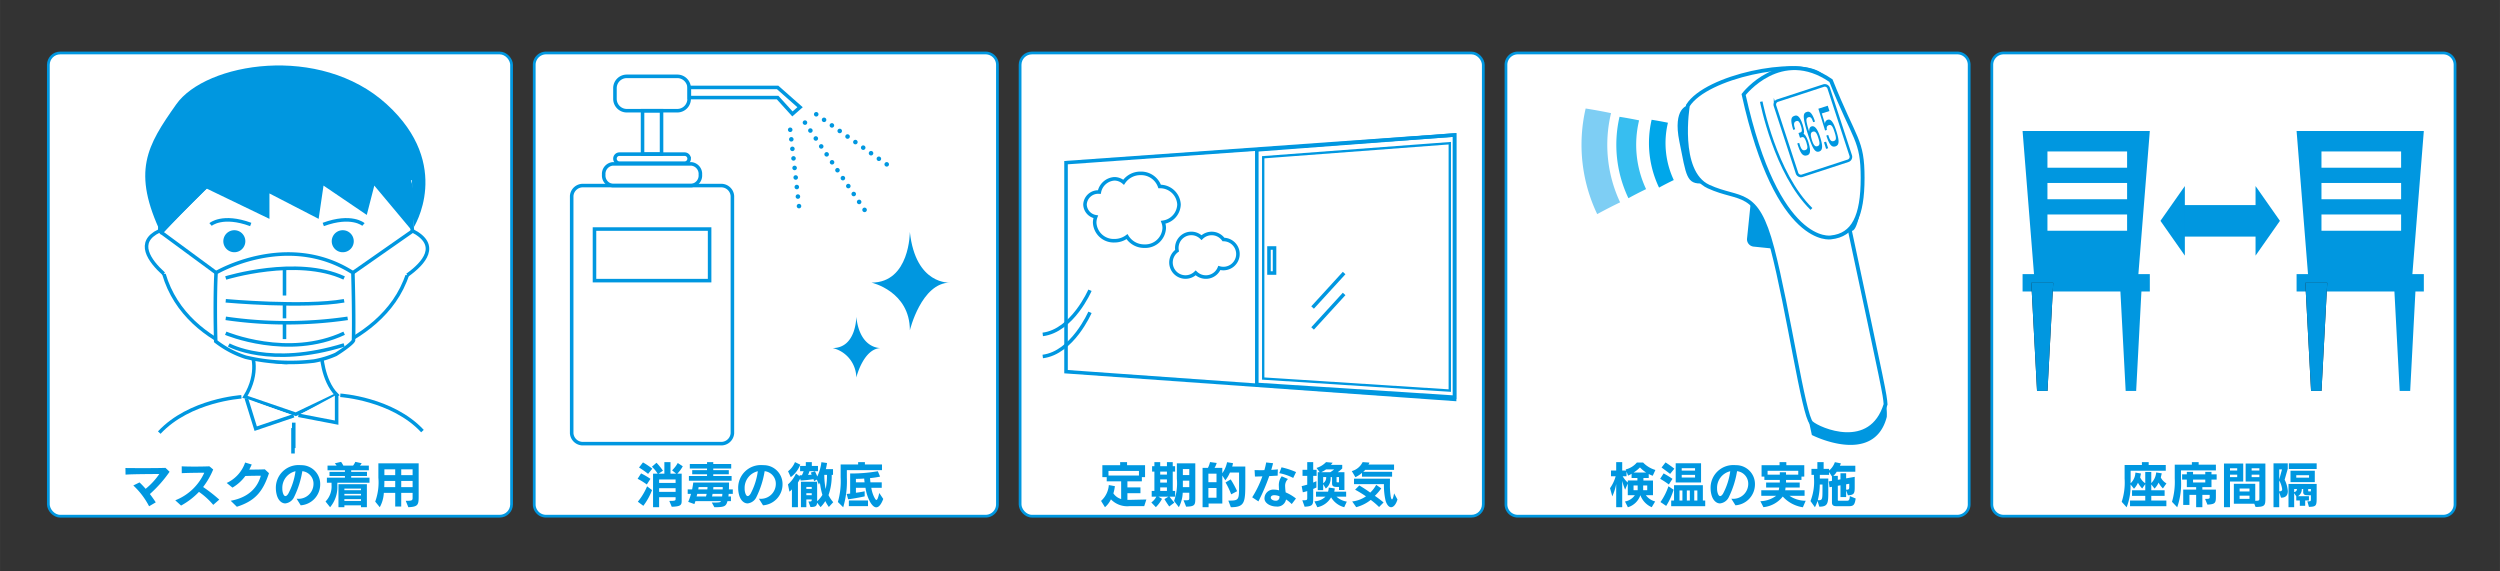
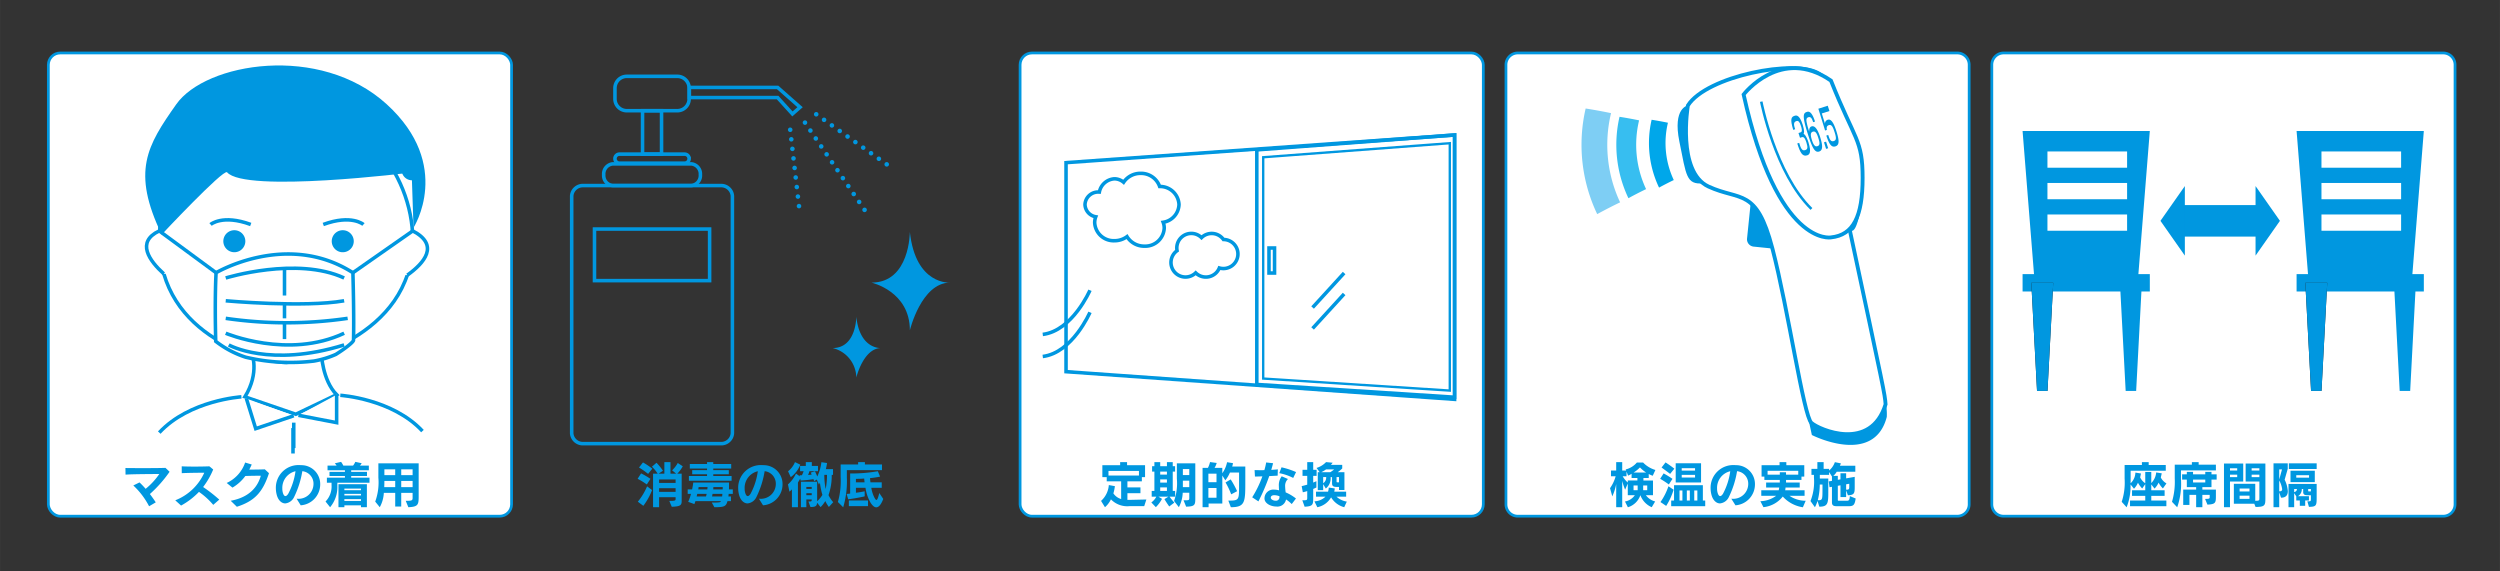
<svg xmlns="http://www.w3.org/2000/svg" id="レイヤー_1" data-name="レイヤー 1" width="143.067mm" height="32.677mm" viewBox="0 0 405.543 92.629">
  <rect x="0" y="0" width="405.543" height="92.629" fill="#333333" stroke="none" />
  <defs>
    <style>.cls-1,.cls-12,.cls-14,.cls-6,.cls-7{fill:#fff;}.cls-1,.cls-14,.cls-2,.cls-4,.cls-5,.cls-6,.cls-7,.cls-8{stroke:#0097e0;stroke-miterlimit:10;}.cls-1{stroke-width:0.447px;}.cls-2,.cls-4,.cls-8{fill:none;}.cls-14,.cls-2{stroke-width:0.576px;}.cls-3,.cls-5{fill:#0097e0;}.cls-4{stroke-width:0.384px;}.cls-5{stroke-width:0.397px;}.cls-6{stroke-width:0.626px;}.cls-7,.cls-8{stroke-width:0.418px;}.cls-9{fill:#00a7ea;}.cls-10{fill:#37bef0;}.cls-11{fill:#7ecef4;}.cls-13{fill:#231815;}</style>
  </defs>
-   <path class="cls-1" d="M88.58,8.594h71.3a1.921,1.921,0,0,1,1.921,1.921V81.815a1.921,1.921,0,0,1-1.921,1.921H88.579a1.92,1.92,0,0,1-1.92-1.92V10.515A1.921,1.921,0,0,1,88.58,8.594Z" />
  <path class="cls-2" d="M101.675,12.383h8.193a1.92,1.92,0,0,1,1.92,1.92v1.735a1.92,1.92,0,0,1-1.92,1.92h-8.193a1.921,1.921,0,0,1-1.921-1.921V14.304a1.921,1.921,0,0,1,1.921-1.921Z" />
  <rect class="cls-2" x="104.23" y="17.959" width="3.082" height="7.045" />
  <path class="cls-2" d="M111.789,25.737a.734.734,0,0,1-.734.734H100.487a.733.733,0,0,1-.733-.734h0a.733.733,0,0,1,.733-.733h10.567a.734.734,0,0,1,.734.733Z" />
  <path class="cls-2" d="M113.61,28.345a1.635,1.635,0,0,1-1.469,1.76H99.402a1.635,1.635,0,0,1-1.47-1.76h0a1.636,1.636,0,0,1,1.47-1.761h12.739a1.635,1.635,0,0,1,1.469,1.761Z" />
  <path class="cls-2" d="M118.806,70.283a1.815,1.815,0,0,1-1.921,1.685H94.656a1.814,1.814,0,0,1-1.921-1.685V31.791a1.814,1.814,0,0,1,1.921-1.685h22.229a1.815,1.815,0,0,1,1.921,1.685Z" />
  <polygon class="cls-2" points="126.14 14.18 111.825 14.18 111.825 15.827 126.14 15.827 128.545 18.481 129.784 17.395 126.14 14.18" />
  <path class="cls-3" d="M130.883,19.684a.367.367,0,1,1-.51-.096A.368.368,0,0,1,130.883,19.684Z" />
  <path class="cls-3" d="M131.761,20.972a.367.367,0,1,1-.509-.096A.367.367,0,0,1,131.761,20.972Z" />
  <path class="cls-3" d="M132.64,22.258a.367.367,0,1,1-.509-.096A.365.365,0,0,1,132.64,22.258Z" />
  <path class="cls-3" d="M133.519,23.545a.367.367,0,1,1-.51-.096A.366.366,0,0,1,133.519,23.545Z" />
  <path class="cls-3" d="M134.398,24.831a.367.367,0,1,1-.51-.096A.367.367,0,0,1,134.398,24.831Z" />
  <path class="cls-3" d="M135.277,26.119a.367.367,0,1,1-.51-.096A.368.368,0,0,1,135.277,26.119Z" />
  <path class="cls-3" d="M136.156,27.406a.367.367,0,1,1-.511-.097A.366.366,0,0,1,136.156,27.406Z" />
  <path class="cls-3" d="M137.035,28.692a.367.367,0,1,1-.51-.097A.366.366,0,0,1,137.035,28.692Z" />
  <path class="cls-3" d="M137.914,29.979a.367.367,0,1,1-.51-.096A.367.367,0,0,1,137.914,29.979Z" />
  <path class="cls-3" d="M138.793,31.267a.367.367,0,0,1-.607.413.367.367,0,1,1,.607-.413Z" />
  <path class="cls-3" d="M139.671,32.552a.367.367,0,1,1-.509-.097A.365.365,0,0,1,139.671,32.552Z" />
  <path class="cls-3" d="M140.551,33.839a.367.367,0,1,1-.51-.096A.367.367,0,0,1,140.551,33.839Z" />
  <path class="cls-3" d="M128.549,21.01a.367.367,0,1,1-.406-.322A.368.368,0,0,1,128.549,21.01Z" />
  <path class="cls-3" d="M128.727,22.559a.366.366,0,1,1-.405-.323A.366.366,0,0,1,128.727,22.559Z" />
  <path class="cls-3" d="M128.905,24.106a.367.367,0,1,1-.406-.323A.366.366,0,0,1,128.905,24.106Z" />
  <path class="cls-3" d="M129.084,25.654a.367.367,0,1,1-.407-.323A.366.366,0,0,1,129.084,25.654Z" />
  <path class="cls-3" d="M129.262,27.202a.367.367,0,1,1-.407-.323A.366.366,0,0,1,129.262,27.202Z" />
  <path class="cls-3" d="M129.44,28.75a.367.367,0,1,1-.407-.322A.367.367,0,0,1,129.44,28.75Z" />
  <path class="cls-3" d="M129.619,30.299a.367.367,0,1,1-.406-.323A.367.367,0,0,1,129.619,30.299Z" />
  <path class="cls-3" d="M129.796,31.847a.366.366,0,1,1-.405-.323A.365.365,0,0,1,129.796,31.847Z" />
  <path class="cls-3" d="M129.975,33.395a.367.367,0,1,1-.406-.324A.365.365,0,0,1,129.975,33.395Z" />
  <path class="cls-3" d="M132.619,18.24a.367.367,0,1,1-.512.086A.367.367,0,0,1,132.619,18.24Z" />
  <path class="cls-3" d="M133.889,19.142a.367.367,0,1,1-.511.087A.367.367,0,0,1,133.889,19.142Z" />
  <path class="cls-3" d="M135.159,20.044a.367.367,0,1,1-.512.088A.366.366,0,0,1,135.159,20.044Z" />
  <path class="cls-3" d="M136.43,20.947a.367.367,0,1,1-.512.087A.366.366,0,0,1,136.43,20.947Z" />
  <path class="cls-3" d="M137.7,21.85a.367.367,0,1,1-.512.086A.367.367,0,0,1,137.7,21.85Z" />
  <path class="cls-3" d="M138.97,22.751a.367.367,0,1,1-.512.087A.368.368,0,0,1,138.97,22.751Z" />
  <path class="cls-3" d="M140.241,23.655a.367.367,0,1,1-.512.086A.367.367,0,0,1,140.241,23.655Z" />
  <path class="cls-3" d="M141.512,24.558a.367.367,0,1,1-.513.086A.365.365,0,0,1,141.512,24.558Z" />
  <path class="cls-3" d="M142.782,25.46a.366.366,0,1,1-.512.086A.366.366,0,0,1,142.782,25.46Z" />
  <path class="cls-3" d="M144.053,26.362a.367.367,0,1,1-.513.086A.367.367,0,0,1,144.053,26.362Z" />
  <rect class="cls-2" x="96.434" y="37.156" width="18.675" height="8.368" />
  <path class="cls-3" d="M104.919,78.59a10.883,10.883,0,0,0-1.488-.919l.561-.877a12.366,12.366,0,0,1,1.52.886Zm-.561,3.464-.894-.667a10.086,10.086,0,0,0,1.504-2.496l.805.61A10.148,10.148,0,0,1,104.358,82.054Zm.772-5.18a12.66,12.66,0,0,0-1.472-1.033l.642-.829a12.168,12.168,0,0,1,1.512,1.017Zm4.732-.033h.715v4.407c0,.691-.171.911-1.61.96l-.398-.951c.935,0,1.024-.049,1.024-.317v-.285h-2.675v1.626h-.984V76.841h.756a6.222,6.222,0,0,0-.936-1.13l.74-.643a10.089,10.089,0,0,1,1.049,1.293l-.715.479h.943v-1.878h.992v1.878h.927l-.667-.544a4.915,4.915,0,0,0,.919-1.188l.812.529A4.912,4.912,0,0,1,109.863,76.841Zm-.269.935h-2.675v.561h2.675Zm0,1.423h-2.675v.594h2.675Z" />
  <path class="cls-3" d="M118.198,80.118c-.008.195-.041.415-.041.415h.415v.756h-.561c-.236.845-.48.992-2.13.992l-.415-.756c1.276,0,1.415-.032,1.48-.236h-4.13c-.057.13-.114.341-.179.48l-1-.358a9.298,9.298,0,0,0,.455-1.293h-.536v-.724h.715c.081-.382.146-.78.186-1.122h5.806c0,.407-.008.829-.017,1.122h.626v.724ZM111.75,77.98v-.764h2.943v-.285h-2.406v-.666h2.406v-.26h-2.796v-.732h2.796v-.309h1.009v.309h2.911v.732h-2.911v.26h2.521v.666h-2.521v.285h2.975v.764Zm1.357,2.138-.105.423h1.521a3.946,3.946,0,0,0,.105-.423Zm.22-1.106-.057.382h1.463a3.721,3.721,0,0,0,.041-.382Zm2.26,1.106c-.033.195-.082.423-.082.423h1.634s.024-.236.041-.423Zm.13-1.106a3.78,3.78,0,0,1-.024.382h1.537s.008-.244.008-.382Z" />
  <path class="cls-3" d="M123.776,81.972l-.666-1.065h.106a2.421,2.421,0,0,0,2.634-2.382,2.035,2.035,0,0,0-1.813-2.09,14.896,14.896,0,0,1-1.325,4.179,1.788,1.788,0,0,1-1.439,1.049c-.594,0-1.13-.496-1.366-1.317a4.287,4.287,0,0,1-.163-1.139,3.674,3.674,0,0,1,3.765-3.764c.114,0,.228.008.341.016a3.059,3.059,0,0,1,3.09,3.098A3.405,3.405,0,0,1,123.776,81.972Zm-2.984-2.724a2.378,2.378,0,0,0,.089.691q.159.537.415.537c.138,0,.301-.13.463-.39a10.832,10.832,0,0,0,1.171-3.643A2.765,2.765,0,0,0,120.793,79.248Z" />
  <path class="cls-3" d="M134.453,82.24a6.014,6.014,0,0,1-.577-.96,4.915,4.915,0,0,1-.764.984l-.569-.716c-.033.545-.252.7-1.073.7l-.333-.894c.487,0,.537,0,.537-.334h-.871v1.26h-.878V78.151h2.627v3.162a4.579,4.579,0,0,0,.854-1.032,12.015,12.015,0,0,1-.406-2.008,1.85,1.85,0,0,1-.154.342l-.342-.821-.439.26c-.033-.097-.073-.227-.105-.325a18.269,18.269,0,0,1-2.082.22l-.074-.309q-.171.33-.366.634v4.008h-.976V79.378a1.662,1.662,0,0,1-.406.373l-.236-1.171a5.192,5.192,0,0,0,1.301-1.764l.626.463-.041-.179h.366a3.075,3.075,0,0,0,.285-.666h-.569v-.854h.927v-.618h.976v.618h1v.854h-1.382a4.158,4.158,0,0,1-.228.61c.317-.016.586-.049.586-.049-.073-.179-.155-.333-.155-.333l.691-.203c.097.195.236.504.374.837a7.508,7.508,0,0,0,.666-2.317l.918.13a9.727,9.727,0,0,1-.195.992h1.163v.927h-.211a9.537,9.537,0,0,1-.52,3.293,5.417,5.417,0,0,0,.764,1.147Zm-6.179-4.838-.439-.951a3.627,3.627,0,0,0,1.122-1.488l.862.415A4.561,4.561,0,0,1,128.274,77.402Zm3.399,1.594h-.871v.316h.871Zm0,1.008h-.871v.325h.871Zm2.041-2.976a12.293,12.293,0,0,0,.22,2.301,11.063,11.063,0,0,0,.219-2.301Z" />
  <path class="cls-3" d="M137.373,76.265v1.203a14.706,14.706,0,0,1-.593,4.822l-.862-.854a12.237,12.237,0,0,0,.448-4.009V75.345h2.837v-.382h1.098v.382h2.772v.919Zm4.772,6.033c-.316,0-.625-.276-.926-.749a6.638,6.638,0,0,1-.821-2.422h-1.553v.805a13.529,13.529,0,0,0,1.415-.236l.008.821c-1.342.309-2.684.48-2.684.48l-.244-.87s.268-.016.569-.057V76.809h.017a25.149,25.149,0,0,0,4.472-.366l.366.87a12.442,12.442,0,0,1-1.627.244c.017.276.033.447.065.683h1.83v.886h-1.691a5.181,5.181,0,0,0,.447,1.48c.146.285.26.496.382.496.13,0,.268-.293.463-1.13l.643.967C142.918,81.891,142.528,82.297,142.145,82.297Zm-4.447-.195v-.919h3.107v.919Zm2.488-4.472c-.456.032-.886.049-1.342.049v.561h1.407C140.227,78.077,140.203,77.858,140.186,77.63Z" />
  <path class="cls-3" d="M147.594,37.619s.027,8.226-6.225,8.226c0,0,6.225,1.391,6.225,7.737,0,0,1.866-7.737,6.532-7.737C154.126,45.844,148.526,46.303,147.594,37.619Z" />
  <path class="cls-3" d="M138.907,51.378s.017,5.083-3.847,5.083a4.989,4.989,0,0,1,3.847,4.782s1.153-4.782,4.037-4.782C142.944,56.462,139.483,56.746,138.907,51.378Z" />
  <rect class="cls-1" x="165.476" y="8.594" width="75.142" height="75.142" rx="1.921" />
  <polygon class="cls-2" points="235.96 64.782 172.929 60.294 172.929 26.384 235.96 21.897 235.96 64.782" />
  <polygon class="cls-2" points="235.96 64.436 203.875 62.366 203.875 24.314 235.96 21.897 235.96 64.436" />
  <polygon class="cls-4" points="235.182 63.361 204.913 61.408 204.913 25.509 235.182 23.229 235.182 63.361" />
  <rect class="cls-2" x="205.852" y="40.229" width="0.902" height="4.062" />
  <line class="cls-2" x1="218.04" y1="44.291" x2="212.924" y2="49.885" />
  <line class="cls-2" x1="218.04" y1="47.687" x2="212.924" y2="53.281" />
  <path class="cls-2" d="M176.81,47.088s-2.831,6.558-7.66,7.161" />
  <path class="cls-2" d="M176.81,50.668s-2.831,6.559-7.66,7.161" />
  <path class="cls-2" d="M191.254,33.183a3.073,3.073,0,0,0-3.141-2.931,3.181,3.181,0,0,0-3.084-2.129,3.272,3.272,0,0,0-2.762,1.444,2.302,2.302,0,0,0-1.482-.56,2.653,2.653,0,0,0-2.451,2.149c-.036-.002-.071-.005-.108-.005a2.133,2.133,0,0,0-2.221,2.031,2.083,2.083,0,0,0,1.746,1.983,2.692,2.692,0,0,0-.175.951,3.081,3.081,0,0,0,3.209,2.934,3.381,3.381,0,0,0,2.035-.666,3.259,3.259,0,0,0,2.829,1.548,3.082,3.082,0,0,0,3.209-2.934,2.697,2.697,0,0,0-.173-.94A3.016,3.016,0,0,0,191.254,33.183Z" />
  <path class="cls-2" d="M198.469,38.852a2.352,2.352,0,0,0-3.561-.303,2.353,2.353,0,0,0-3.967,2.117,2.356,2.356,0,1,0,3.019,3.599,2.354,2.354,0,0,0,3.839-.795,2.356,2.356,0,1,0,.67-4.618Z" />
  <path class="cls-3" d="M185.611,82.11h-2.407a3.686,3.686,0,0,1-2.992-1.106,3.902,3.902,0,0,1-.968,1.276l-.634-1.024a3.825,3.825,0,0,0,1.26-2.57l.984.179a7.088,7.088,0,0,1-.244,1.171,2.293,2.293,0,0,0,1.26.918V78.077h-2.342v-.675h-.707V75.467h2.886v-.504h1.122v.504h2.919v1.935h-.52v.675h-2.342v.992h2.114v.935h-2.114v1.089h.236l2.838-.065Zm-.854-5.716h-4.943v.748h4.943Z" />
  <path class="cls-3" d="M189.718,80.565a9.862,9.862,0,0,0,.781.968l-.83.626s-.414-.569-.78-1.195l.658-.398h-1.634l.585.357a5.493,5.493,0,0,1-1,1.35l-.732-.764a2.705,2.705,0,0,0,.814-.943h-.756v-.927h.439V76.508h-.373V75.622h.373v-.659h.943v.659h1.09v-.659h.943v.659h.382v.886h-.382v3.13h.39v.927Zm-.422-4.057h-1.09v.479h1.09Zm0,1.26h-1.09v.52h1.09Zm0,1.301h-1.09v.569h1.09Zm3.114,3.122-.415-1.033c.911,0,.927,0,.927-.422v-.805h-1.065a5.321,5.321,0,0,1-.626,2.342l-.78-1a8.496,8.496,0,0,0,.455-3.618v-2.496h2.992v5.643C193.898,81.915,193.84,82.159,192.41,82.191Zm.512-6.098h-1.041v.967h1.041Zm0,1.878h-1.041v1.049h1.041Z" />
  <path class="cls-3" d="M199.664,82.281l-.407-1.073c1.659,0,1.74-.065,1.74-2.155v-2.398h-1.48a5.273,5.273,0,0,1-.748,1.26l-.488-.773v4.537H196.053v.602h-.976V75.898h.87a4.041,4.041,0,0,0,.341-.943l1.081.146a3.019,3.019,0,0,1-.35.797h1.26v.87a4.643,4.643,0,0,0,.772-1.789l.96.155a3.119,3.119,0,0,1-.13.545h2.13V78.248C202.013,81.459,201.964,82.281,199.664,82.281Zm-2.325-5.447H196.021v1.39h1.317Zm0,2.325H196.021v1.585h1.317Zm2.382,1.033a12.415,12.415,0,0,0-.919-1.927l.838-.496a14.464,14.464,0,0,1,1.04,1.911Z" />
  <path class="cls-3" d="M207.258,77.159c-.439.024-.902.049-1.366.073a32.457,32.457,0,0,1-1.756,4.106l-1.008-.667a16.988,16.988,0,0,0,1.65-3.399c-.431.016-.83.033-1.204.033l-.057-1.049c.292.009.618.017.959.017.203,0,.415,0,.626-.008a10.038,10.038,0,0,0,.292-1.245l1.122.122c-.073.309-.171.643-.292,1.082.374-.024.74-.048,1.065-.089ZM209.543,81.769a5.83,5.83,0,0,0-.926-.749,1.42,1.42,0,0,1-1.578,1.147c-.927,0-1.919-.52-1.919-1.317a.688.688,0,0,1,.008-.13,1.433,1.433,0,0,1,1.578-1.292,2.92,2.92,0,0,1,.78.114c-.016-.228-.033-.464-.033-.691a2.35,2.35,0,0,1,.464-1.585l1.016.439a1.503,1.503,0,0,0-.463,1.179,9.232,9.232,0,0,0,.089.992,7.056,7.056,0,0,1,1.667.992Zm-1.992-1.269a2.477,2.477,0,0,0-.83-.171c-.325,0-.544.122-.577.358v.041c0,.284.399.495.773.495a.559.559,0,0,0,.634-.552Zm2.228-2.968a8.163,8.163,0,0,0-2.26-.773l.366-.951a12.562,12.562,0,0,1,2.358.772Z" />
  <path class="cls-3" d="M213.024,77.191v1.09c.203-.082.382-.154.52-.22v1.025c-.146.065-.317.146-.52.227V80.809c0,1.065-.057,1.325-1.391,1.391l-.373-1.041c.78,0,.796-.032.796-.422V79.663c-.228.074-.463.139-.716.195l-.186-1c.317-.073.618-.154.902-.236V77.191h-.764v-.976h.764v-1.252h.968v1.252h.553v.976Zm5.033,5.09a3.52,3.52,0,0,1-2.13-1.601,3.33,3.33,0,0,1-2.236,1.601l-.464-.943c.081-.008.155-.025.228-.033a2.649,2.649,0,0,0,1.553-.732h-1.528v-.812h1.952a2.73,2.73,0,0,0,.114-.667l.976.138a4.901,4.901,0,0,1-.081.529h1.927v.812h-1.562a3.238,3.238,0,0,0,1.667.797Zm-.846-2.789v-.504h-.373c-.561,0-.756-.146-.756-.601v-.992h-.236a2.075,2.075,0,0,1-.781,1.853l-.422-.715v.976h-.878V76.598h.309l-.512-.691a3.506,3.506,0,0,0,1.545-.943l1.073.098a2.625,2.625,0,0,1-.284.349h1.837v.586a8.093,8.093,0,0,1-.724.602h1.081v2.894Zm-2.098-3.35a4.51,4.51,0,0,1-.781.456h1.464a3.848,3.848,0,0,0,.626-.456Zm-.471,1.252v.992a1.084,1.084,0,0,0,.487-.992Zm2.569,0h-.398v.74c0,.106.065.106.154.106h.244Z" />
-   <path class="cls-3" d="M221.457,76.224a1.646,1.646,0,0,1-.317.309h4.684v.797h-4.887v-.618a4.909,4.909,0,0,1-1.065.699l-.586-.992a2.76,2.76,0,0,0,1.756-1.456l1.106.081a1.278,1.278,0,0,1-.163.31h4.155v.87Zm2.252,6.025a11.414,11.414,0,0,0-1.35-1.155,6.312,6.312,0,0,1-2.358,1.179l-.651-.927a4.872,4.872,0,0,0,2.236-.83,20.249,20.249,0,0,0-1.765-1.081l.684-.684c.553.325,1.195.74,1.772,1.155a4.984,4.984,0,0,0,.967-1.252l.821.569a7.843,7.843,0,0,1-1.041,1.212,17.234,17.234,0,0,1,1.415,1.073Zm1.951.032c-.317,0-.642-.309-.878-.992a10.972,10.972,0,0,1-.284-2.756h-4.854v-.878h5.83v.837a11.829,11.829,0,0,0,.13,2.106c.065.268.13.415.203.415.098,0,.211-.301.342-.984l.544,1C226.457,81.818,226.059,82.281,225.661,82.281Z" />
  <path class="cls-1" d="M246.214,8.594h71.3a1.921,1.921,0,0,1,1.921,1.921V81.815a1.921,1.921,0,0,1-1.921,1.921H246.213a1.92,1.92,0,0,1-1.92-1.92V10.515A1.921,1.921,0,0,1,246.214,8.594Z" />
  <path class="cls-5" d="M293.627,68.277l.463,2.155s9.78,4.93,11.784-2.837a8.924,8.924,0,0,0-.337-2.881Z" />
  <path class="cls-5" d="M289.085,39.241a.995.995,0,0,1-1.057.929l-3.578-.366a.996.996,0,0,1-.847-1.123l.688-6.729a.996.996,0,0,1,1.055-.93l3.58.366a.996.996,0,0,1,.848,1.124Z" />
  <path class="cls-3" d="M273.806,17.113s-2.505.333-1.379,5.866c1.128,5.533,1.089,6.995,3.865,6.765" />
  <path class="cls-6" d="M273.806,17.113s-1.817,10.772,3.35,13.152c5.17,2.38,7.772.125,10.353,10.021,2.583,9.896,5.067,27.182,6.331,28.309,1.263,1.127,9.655,4.761,12.035-3.006-.136-1.747-.153-1.762-5.963-28.996,0,0,.577,2.566,1.703-3.071,1.127-5.637-2.757-19.04-6.513-21.546C291.344,9.471,276.814,12.352,273.806,17.113Z" />
  <path class="cls-6" d="M297.016,38.511s-8.674,1.628-14.171-23.174c0,0,6.029-7.891,14.171-2.254,3.883,9.771,5.135,9.52,5.135,15.783S300.646,38.135,297.016,38.511Z" />
  <path class="cls-7" d="M285.707,16.486s2.256,11.649,8.143,17.412" />
-   <path class="cls-8" d="M300.208,25.2a.674.674,0,0,1-.38.87l-7.518,2.456a.672.672,0,0,1-.817-.479l-3.544-10.845a.674.674,0,0,1,.378-.872l7.518-2.457a.674.674,0,0,1,.818.48Z" />
  <path class="cls-3" d="M291.859,23.177c.248.791.422,1.351.971,1.176.371-.118.483-.347.212-1.201-.136-.43-.343-1.023-.726-.901l-.325.102-.245-.774.325-.103c.13-.042.372-.118.086-1.02-.228-.718-.441-.913-.751-.815-.557.177-.389.712-.199,1.327l-.313.099c-.546-1.785-.311-2.114.222-2.283.242-.078.777-.247,1.317,1.461.354,1.117.186,1.381.142,1.458.109.061.426.242.791,1.39.555,1.756.097,2.006-.225,2.109-.739.235-1.105-.395-1.592-1.926Z" />
  <path class="cls-3" d="M294.121,19.818c-.123-.392-.298-.952-.765-.803-.36.113-.36.431-.279.853a11.968,11.968,0,0,0,.411,1.494c-.034-.595.174-.793.382-.859.353-.111.864.077,1.392,1.736.472,1.492.414,2.16-.17,2.346-.689.218-1.114-.576-1.861-2.939-.929-2.928-.69-3.311-.14-3.486.238-.076.77-.245,1.336,1.561Zm-.185,2.93c.326,1.029.631,1.047.887.965.445-.142.382-.569.129-1.367-.22-.696-.447-1.123-.872-.989C293.616,21.504,293.717,22.061,293.935,22.747Z" />
  <path class="cls-3" d="M296.223,22.979l.339,1.068-.336.106-.34-1.069Z" />
  <path class="cls-3" d="M296.495,17.15l.273.861-1.235.393.517,1.696a.654.654,0,0,1,.428-.672c.414-.13.86.106,1.416,1.852.471,1.485.523,2.249-.149,2.463-.597.189-.989-.223-1.484-1.75l.31-.098c.19.589.371,1.156.887.991.399-.127.475-.405.166-1.377-.235-.743-.451-1.368-.939-1.213-.423.134-.385.491-.334.782l-.29.092-1.092-3.534Z" />
  <path class="cls-9" d="M271.517,29.207q-1.208.582-2.39,1.226a16.785,16.785,0,0,1-1.203-11.005q1.331.208,2.645.482A14.107,14.107,0,0,0,271.517,29.207Z" />
  <path class="cls-10" d="M267.024,30.678q-1.449.699-2.866,1.473a20.141,20.141,0,0,1-1.443-13.205q1.597.251,3.175.579A16.925,16.925,0,0,0,267.024,30.678Z" />
  <path class="cls-11" d="M262.812,32.823q-1.879.907-3.718,1.911a26.132,26.132,0,0,1-1.873-17.133q2.073.326,4.12.753A21.952,21.952,0,0,0,262.812,32.823Z" />
  <path class="cls-3" d="M268.104,77.175a3.873,3.873,0,0,1-.65-.285v.65h-.862v.407H268.145v2.382h-1.155a2.694,2.694,0,0,0,1.505,1.017l-.553.934a3.394,3.394,0,0,1-1.846-1.951,3.079,3.079,0,0,1-2.024,1.96l-.472-.935a2.465,2.465,0,0,0,1.602-1.024h-1.147v-1.894l-.431,1a9.632,9.632,0,0,1-.472-1.423v4.269h-.976V78.525a8.76,8.76,0,0,1-.634,2l-.366-1.333a6.252,6.252,0,0,0,.911-1.927h-.756v-.935h.845V74.963h.976v1.366h.634l-.065-.179a3.472,3.472,0,0,0,1.806-1.114h1.016a4.543,4.543,0,0,0,1.992,1.203Zm-2.488.365h-.944v-.69a2.555,2.555,0,0,1-.569.3l-.252-.659v.773h-.625a4.241,4.241,0,0,0,.829,1.016v-.334h1.562Zm.041,1.211h-.667v.773h.667Zm.374-2.927a5.389,5.389,0,0,1-1.033.83h2.033A5.325,5.325,0,0,1,266.031,75.825ZM267.21,78.752h-.659v.773H267.21Z" />
  <path class="cls-3" d="M270.715,78.59a14.27,14.27,0,0,0-1.407-.919l.561-.877a16.823,16.823,0,0,1,1.438.886Zm-.431,3.479-.927-.626a9.949,9.949,0,0,0,1.293-2.561l.838.561A10.66,10.66,0,0,1,270.285,82.069Zm.642-5.195c-.748-.569-1.39-1.033-1.39-1.033l.642-.829a16.862,16.862,0,0,1,1.431,1.017Zm.171,5.245v-.927h.463V78.704h4.675v2.488h.382v.927Zm.731-3.854V75.15h4.114v3.114Zm1.09,1.301h-.472v1.626h.472Zm2.049-3.618h-2.163v.398h2.163Zm0,1.089h-2.163v.431h2.163Zm-.846,2.529h-.487v1.626h.487Zm1.22,0h-.504v1.626h.504Z" />
  <path class="cls-3" d="M281.522,81.972l-.666-1.065h.105a2.422,2.422,0,0,0,2.634-2.382,2.036,2.036,0,0,0-1.813-2.09,14.864,14.864,0,0,1-1.325,4.179,1.787,1.787,0,0,1-1.439,1.049c-.594,0-1.13-.496-1.366-1.317a4.271,4.271,0,0,1-.163-1.139,3.674,3.674,0,0,1,3.765-3.764c.114,0,.228.008.342.016a3.059,3.059,0,0,1,3.089,3.098A3.405,3.405,0,0,1,281.522,81.972Zm-2.983-2.724a2.379,2.379,0,0,0,.089.691q.158.537.415.537c.138,0,.301-.13.463-.39a10.843,10.843,0,0,0,1.171-3.643A2.765,2.765,0,0,0,278.539,79.248Z" />
  <path class="cls-3" d="M292.459,82.29a5.509,5.509,0,0,1-3.261-1.741,4.593,4.593,0,0,1-3.138,1.724l-.496-.968a4.501,4.501,0,0,0,2.561-.878h-2.415v-.894h2.822a2.232,2.232,0,0,0,.089-.447h-2.122v-.805h2.219v-.431h-2.504v-.537h-.455V75.467h2.918v-.504h1.098v.504h2.911v1.846h-.455v.537h-2.504v.431h2.219v.805H289.646a3.445,3.445,0,0,1-.057.447h3.147v.894h-2.455a4.65,4.65,0,0,0,2.618.805h.016Zm-.749-5.92h-4.976v.635h1.983v-.399h1.009v.399h1.983Z" />
  <path class="cls-3" d="M299.762,82.119h-1.731c-.578,0-.855-.098-.855-.643V78.972l-.398.066-.122-.943.52-.089v-.708l-.463-.731v.463H295.208v.593h1.374v2.22c0,1.821-.073,2.35-1.455,2.35l-.293-.935a5.342,5.342,0,0,1-.423,1.024l-.715-1a8.589,8.589,0,0,0,.561-3.813v-.439h-.407V76.061h.96V74.963h1.017V76.061h.886v.269a3.12,3.12,0,0,0,.935-1.358l.975.195a3.651,3.651,0,0,1-.154.382h2.496v.976h-3.016a2.5,2.5,0,0,1-.561.675h.739v.634l.432-.073v-.984h.918v.821l1.392-.244v1.528c0,1.105-.024,1.415-1.107,1.464l-.285-.797v1.089h-.918V78.728l-.432.074V81.102c0,.13.099.13.171.13H299.583c.406,0,.438-.163.496-.756l.943.39C300.859,82.013,300.615,82.119,299.762,82.119Zm-4.122-2.992v-.529h-.439a10.635,10.635,0,0,1-.325,2.545h.139c.618,0,.625-.155.625-1.878Zm4.342-.65-.505.089v.87h.09c.342,0,.415-.098.415-.415Z" />
  <path class="cls-1" d="M325.031,8.594H396.332a1.921,1.921,0,0,1,1.921,1.921V81.815a1.921,1.921,0,0,1-1.921,1.921H325.031a1.921,1.921,0,0,1-1.921-1.921V10.515A1.921,1.921,0,0,1,325.031,8.594Z" />
  <polygon class="cls-3" points="346.868 44.689 329.97 44.689 328.099 21.254 348.739 21.254 346.868 44.689" />
  <rect class="cls-12" x="332.133" y="24.569" width="12.921" height="2.638" />
  <rect class="cls-12" x="332.133" y="29.681" width="12.921" height="2.639" />
  <rect class="cls-12" x="332.133" y="34.793" width="12.921" height="2.638" />
  <rect class="cls-3" x="328.099" y="44.467" width="20.641" height="2.817" />
  <polygon class="cls-13" points="332.143 63.413 330.441 63.413 329.513 45.876 333.071 45.876 332.143 63.413" />
  <polygon class="cls-3" points="346.524 63.413 344.822 63.413 343.894 45.876 347.452 45.876 346.524 63.413" />
  <polygon class="cls-3" points="332.143 63.413 330.441 63.413 329.513 45.876 333.071 45.876 332.143 63.413" />
  <polygon class="cls-3" points="391.317 44.689 374.419 44.689 372.549 21.254 393.189 21.254 391.317 44.689" />
  <rect class="cls-12" x="376.585" y="24.569" width="12.919" height="2.638" />
  <rect class="cls-12" x="376.585" y="29.681" width="12.92" height="2.639" />
  <rect class="cls-12" x="376.585" y="34.793" width="12.919" height="2.638" />
  <rect class="cls-3" x="372.549" y="44.467" width="20.641" height="2.817" />
  <polygon class="cls-13" points="376.593 63.413 374.893 63.413 373.964 45.876 377.521 45.876 376.593 63.413" />
  <polygon class="cls-3" points="390.976 63.413 389.271 63.413 388.345 45.876 391.901 45.876 390.976 63.413" />
  <polygon class="cls-3" points="376.593 63.413 374.893 63.413 373.964 45.876 377.521 45.876 376.593 63.413" />
  <rect class="cls-3" x="353.208" y="33.269" width="13.899" height="5.112" />
  <polygon class="cls-3" points="350.467 35.825 352.444 33.003 354.423 30.183 354.423 35.825 354.423 41.467 352.444 38.646 350.467 35.825" />
  <polygon class="cls-3" points="369.847 35.825 367.869 38.646 365.892 41.467 365.892 35.825 365.892 30.183 367.869 33.003 369.847 35.825" />
  <path class="cls-3" d="M350.863,79.232a3.599,3.599,0,0,1-.699-.943,3.31,3.31,0,0,1-.657.968l-.529-.675v.952h2.163v.903h-2.163v.756h2.447v.919h-5.896v-.919H348.001v-.756h-2.146v-.903H348.001v-1l-.496.708a4.112,4.112,0,0,1-.69-.935,3.299,3.299,0,0,1-.642.976l-.562-.7a9.334,9.334,0,0,1-.634,3.708l-.798-.886a10.008,10.008,0,0,0,.472-3.765V75.427H347.457v-.463h1.098v.463h2.773v.935h-5.7v1.317c0,.268-.009.472-.009.723a2.483,2.483,0,0,0,.781-1.74l.902.146s-.049.292-.131.634a2.364,2.364,0,0,0,.829.951V76.557h.976v1.805a2.75,2.75,0,0,0,.797-1.724l.903.146s-.066.309-.155.675a2.35,2.35,0,0,0,.918.96Z" />
  <path class="cls-3" d="M353.792,76.313v1.366a11.676,11.676,0,0,1-.609,4.61l-.846-.886a11.437,11.437,0,0,0,.447-3.765V75.378h2.78v-.415h1.098v.415H359.46v.935Zm4.952,1.488v1.22h-1.48v.407H359.46v.992c0,1.13-.025,1.375-1.375,1.44l-.382-.927c.708,0,.748-.048.748-.317v-.342h-1.187v2.008h-1.008V80.272H355.167v1.635h-1.009v-2.48h2.099v-.407h-1.513V77.801h-.765v-.854h.765v-.398H355.752v.398h1.984v-.398h1.008v.398h.838v.854Zm-1.008,0H355.752v.464h1.984Z" />
  <path class="cls-3" d="M361.746,78.118v4.163h-.976v-7.082h3.122v2.919Zm1.17-2.155h-1.17v.366H362.916Zm0,1.041h-1.17v.398H362.916Zm2.977,5.236-.203-.52h-3.317V78.484h3.472v2.756c.65,0,.667-.041.667-.415V78.118h-2.228V75.199h3.203v5.684C367.486,81.98,367.421,82.24,365.893,82.24Zm-.983-2.992h-1.603v.479h1.603Zm0,1.163h-1.603v.512h1.603Zm1.601-4.448h-1.253v.366h1.253Zm0,1.041h-1.253v.398h1.253Z" />
  <path class="cls-3" d="M370.025,80.736l-.293-.878v2.423h-.927v-7.122h2.309v.894l-.504,1.764a4.933,4.933,0,0,1,.519,1.862C371.13,80.272,370.862,80.736,370.025,80.736Zm-.293-4.594v1.659l.454-1.659Zm0,1.797v1.764c.3,0,.478-.066.478-.35A4.151,4.151,0,0,0,369.732,77.939Zm4.821,4.284-.26-.902h.268c.277,0,.309-.041.309-.448v-.536h-.471c-.52,0-.78-.081-.78-.537v-.472h-.22a1.34,1.34,0,0,1-.618,1.163h1.772v.691h-.61v.871h-.87v-.871h-.576v-.675l-.342-.512v2.284h-.919V78.5h4.57V80.809C375.807,82.045,375.708,82.2,374.554,82.224ZM371.293,76.077v-.918h4.514v.918Zm.268,2.13V76.362h3.943v1.846Zm.594,1.122v.504c.317-.089.447-.244.447-.504Zm2.414-2.244h-2.072v.398h2.072Zm.301,2.244h-.439v.285c0,.105.024.105.154.105h.284Z" />
  <rect class="cls-1" x="7.841" y="8.594" width="75.142" height="75.142" rx="1.921" />
  <path class="cls-3" d="M24.311,80.142c.334.44.659.895.952,1.35l-1.081.634a12.32,12.32,0,0,0-2.561-3.374l1.008-.496a13.858,13.858,0,0,1,.992,1.041,11.159,11.159,0,0,0,2.219-2.407c-1.463.016-4.195.016-5.479.105l-.017-1.073c.683.008,1.699.017,2.748.017,1.48,0,3.017-.009,3.748-.041l.666.634A20.543,20.543,0,0,1,24.311,80.142Z" />
  <path class="cls-3" d="M34.589,81.899a11.923,11.923,0,0,0-2.317-2.106,11.845,11.845,0,0,1-2.902,2.22l-.943-.854a8.566,8.566,0,0,0,4.707-4.472c-1.089,0-2.821.024-3.651.073l-.008-1.113c1.065.057,2.976.057,4.488,0l.618.512a12.524,12.524,0,0,1-1.635,2.846,23.548,23.548,0,0,1,2.619,2.041Z" />
  <path class="cls-3" d="M38.42,82.208l-1-.976c3.147-.578,4.415-2.366,4.887-4.057-.732,0-1.626.008-2.512.041a6.952,6.952,0,0,1-2.089,1.886l-.936-.756a5.635,5.635,0,0,0,2.992-3.317l1.073.325c-.13.284-.26.561-.398.821h.447c.74,0,1.496-.017,2.073-.041l.675.625C42.615,79.858,41.298,81.281,38.42,82.208Z" />
  <path class="cls-3" d="M48.779,81.972l-.666-1.065h.105a2.421,2.421,0,0,0,2.634-2.382,2.035,2.035,0,0,0-1.813-2.09,14.882,14.882,0,0,1-1.326,4.179,1.787,1.787,0,0,1-1.438,1.049c-.594,0-1.13-.496-1.366-1.317a4.267,4.267,0,0,1-.163-1.139,3.674,3.674,0,0,1,3.765-3.764c.113,0,.227.008.341.016a3.059,3.059,0,0,1,3.089,3.098A3.405,3.405,0,0,1,48.779,81.972ZM45.795,79.248a2.375,2.375,0,0,0,.089.691q.159.537.414.537c.138,0,.301-.13.463-.39a10.83,10.83,0,0,0,1.171-3.643A2.765,2.765,0,0,0,45.795,79.248Z" />
  <path class="cls-3" d="M54.724,78.305v.545a5.066,5.066,0,0,1-1.179,3.431l-.74-.927a3.481,3.481,0,0,0,.976-2.643v-.406h-.756v-.821h2.927v-.268H53.448v-.675h2.504v-.252H53.13v-.756h1.48a4.455,4.455,0,0,0-.301-.374l1.017-.236a4.066,4.066,0,0,1,.366.61H57.269a2.84,2.84,0,0,0,.366-.61l1.032.219a1.915,1.915,0,0,1-.284.391h1.447v.756H56.968v.252h2.561v.675h-2.561v.268H59.936v.821Zm3.83,3.976v-.309H55.862v.309h-.96V78.549h4.61v3.732Zm0-3.016H55.862v.252h2.691Zm0,.846H55.862v.268h2.691Zm0,.862H55.862v.292h2.691Z" />
  <path class="cls-3" d="M66.238,82.281l-.423-1.04c.968,0,1.114-.032,1.114-.472v-.813H65.084v2.212h-.976V79.956H62.262a5.395,5.395,0,0,1-.658,2.325l-.74-.911a9.091,9.091,0,0,0,.512-3.886V75.159h6.537V80.582C67.913,81.907,67.783,82.208,66.238,82.281Zm-2.13-4.269H62.352c0,.325-.008.708-.025,1.008h1.781Zm0-1.878H62.352v.943h1.756Zm2.821,0H65.084v.943h1.846Zm0,1.878H65.084v1.008h1.846Z" />
  <line class="cls-14" x1="47.527" y1="69.439" x2="47.527" y2="73.566" />
  <path class="cls-14" d="M40.832,57.325s1.338,3.069-1.101,7.048l8.244,2.827,6.63-3.171c-2.333-2.367-2.476-6.704-2.476-6.704" />
  <path class="cls-14" d="M66.956,38.983c0,15.964-19.078,19.822-20.561,19.822-3.459,0-20.562-3.858-20.562-19.822,0-11.355,9.206-22.042,20.562-22.042C57.75,16.941,66.956,27.627,66.956,38.983Z" />
  <path class="cls-14" d="M35.049,44.242s11.524-6.831,22.196,0c.155,5.684.143,9.045.099,10.937-.009.357-1.643,1.555-2.868,2.312a15.162,15.162,0,0,1-3.548,1.078,31.53,31.53,0,0,1-11.067-.622,15.793,15.793,0,0,1-4.869-2.58C34.808,47.986,35.049,44.242,35.049,44.242Z" />
  <path class="cls-2" d="M36.614,45.094s11.525-3.557,19.209,0" />
  <path class="cls-2" d="M36.614,48.794s12.664,1.139,19.209,0" />
  <path class="cls-2" d="M36.614,51.641a68.592,68.592,0,0,0,19.779,0" />
  <path class="cls-2" d="M36.614,54.06s10.103,4.268,19.209,0" />
  <path class="cls-2" d="M37.108,55.956s6.621,3.746,18.715,0" />
  <line class="cls-2" x1="46.148" y1="47.94" x2="46.148" y2="43.514" />
  <line class="cls-2" x1="46.148" y1="49.3" x2="46.148" y2="51.641" />
  <line class="cls-2" x1="46.148" y1="52.335" x2="46.148" y2="55.008" />
  <path class="cls-14" d="M26.564,44.416c-2.345-2.125-4.542-5.159-.732-6.96l9.217,6.786" />
  <path class="cls-14" d="M66.073,44.632c2.742-1.96,5.288-4.871.883-7.176l-9.71,6.786" />
  <path class="cls-3" d="M39.795,39.131a1.785,1.785,0,1,1-1.785-1.784A1.785,1.785,0,0,1,39.795,39.131Z" />
  <path class="cls-3" d="M57.384,39.131a1.786,1.786,0,1,1-1.785-1.784A1.786,1.786,0,0,1,57.384,39.131Z" />
  <polyline class="cls-14" points="39.968 64.663 41.478 69.537 47.649 67.44" />
  <polyline class="cls-14" points="48.406 67.371 54.605 68.561 54.605 64.029" />
  <line class="cls-14" x1="47.649" y1="68.561" x2="47.649" y2="72.688" />
  <path class="cls-14" d="M39.158,64.373s-8.429.537-13.326,5.803" />
  <path class="cls-14" d="M55.2,64.126s8.429.538,13.326,5.802" />
  <path class="cls-2" d="M34.153,36.416s1.932-1.69,6.519,0" />
  <path class="cls-2" d="M58.955,36.416s-1.932-1.69-6.519,0" />
  <path class="cls-3" d="M26.226,38.05s9.91-10.564,10.595-10.114c2.907,3.438,29.956.048,29.956.048l.299,8.955s6.504-10.128-4.342-20.024c-10.846-9.896-29.381-6.748-34.142,0C23.831,23.663,21.311,27.808,26.226,38.05Z" />
-   <path class="cls-3" d="M26.014,38.05l7.512-7.458,10.18,4.912V31.38l7.981,4.124.79-5.398,7.018,4.761,1.221-4.761,6.08,7.268s3.306-11.243-7.511-16.21q-.543-.25-1.131-.473s-10.335-5.603-19.779,0C38.374,20.69,24.041,24.048,26.014,38.05Z" />
  <path class="cls-3" d="M68.473,27.808a1.666,1.666,0,1,1-1.65-1.895A1.785,1.785,0,0,1,68.473,27.808Z" />
</svg>